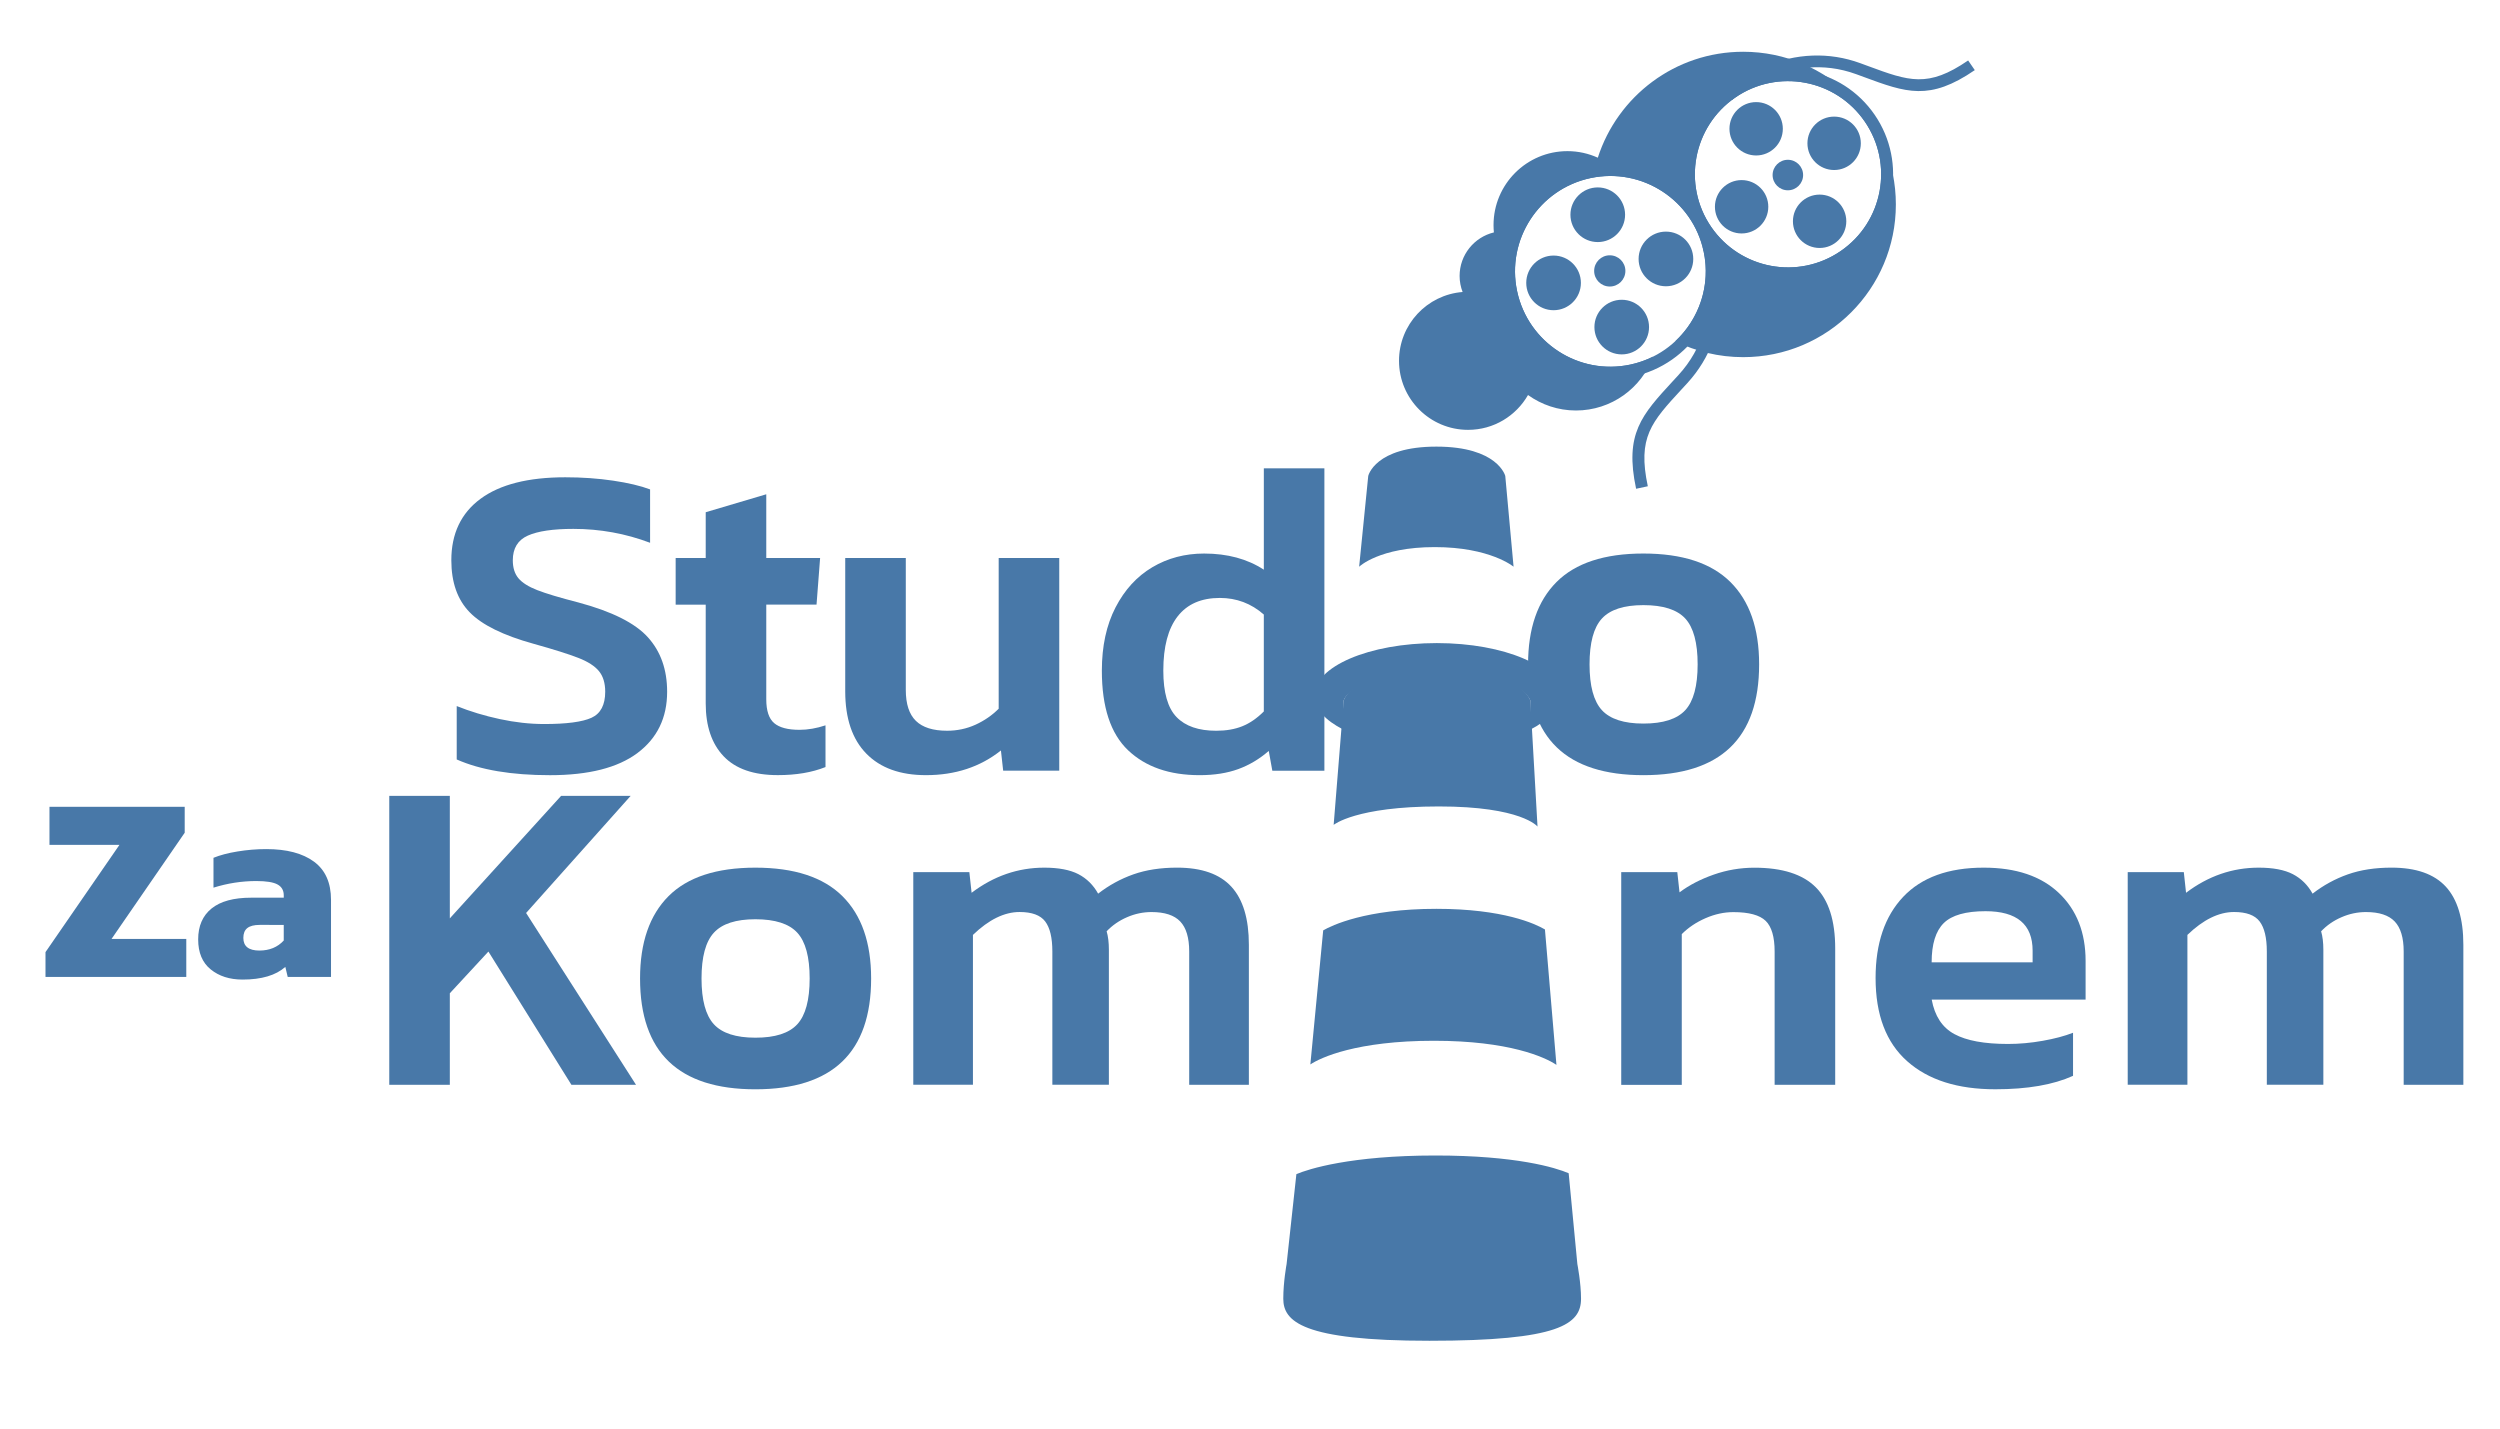
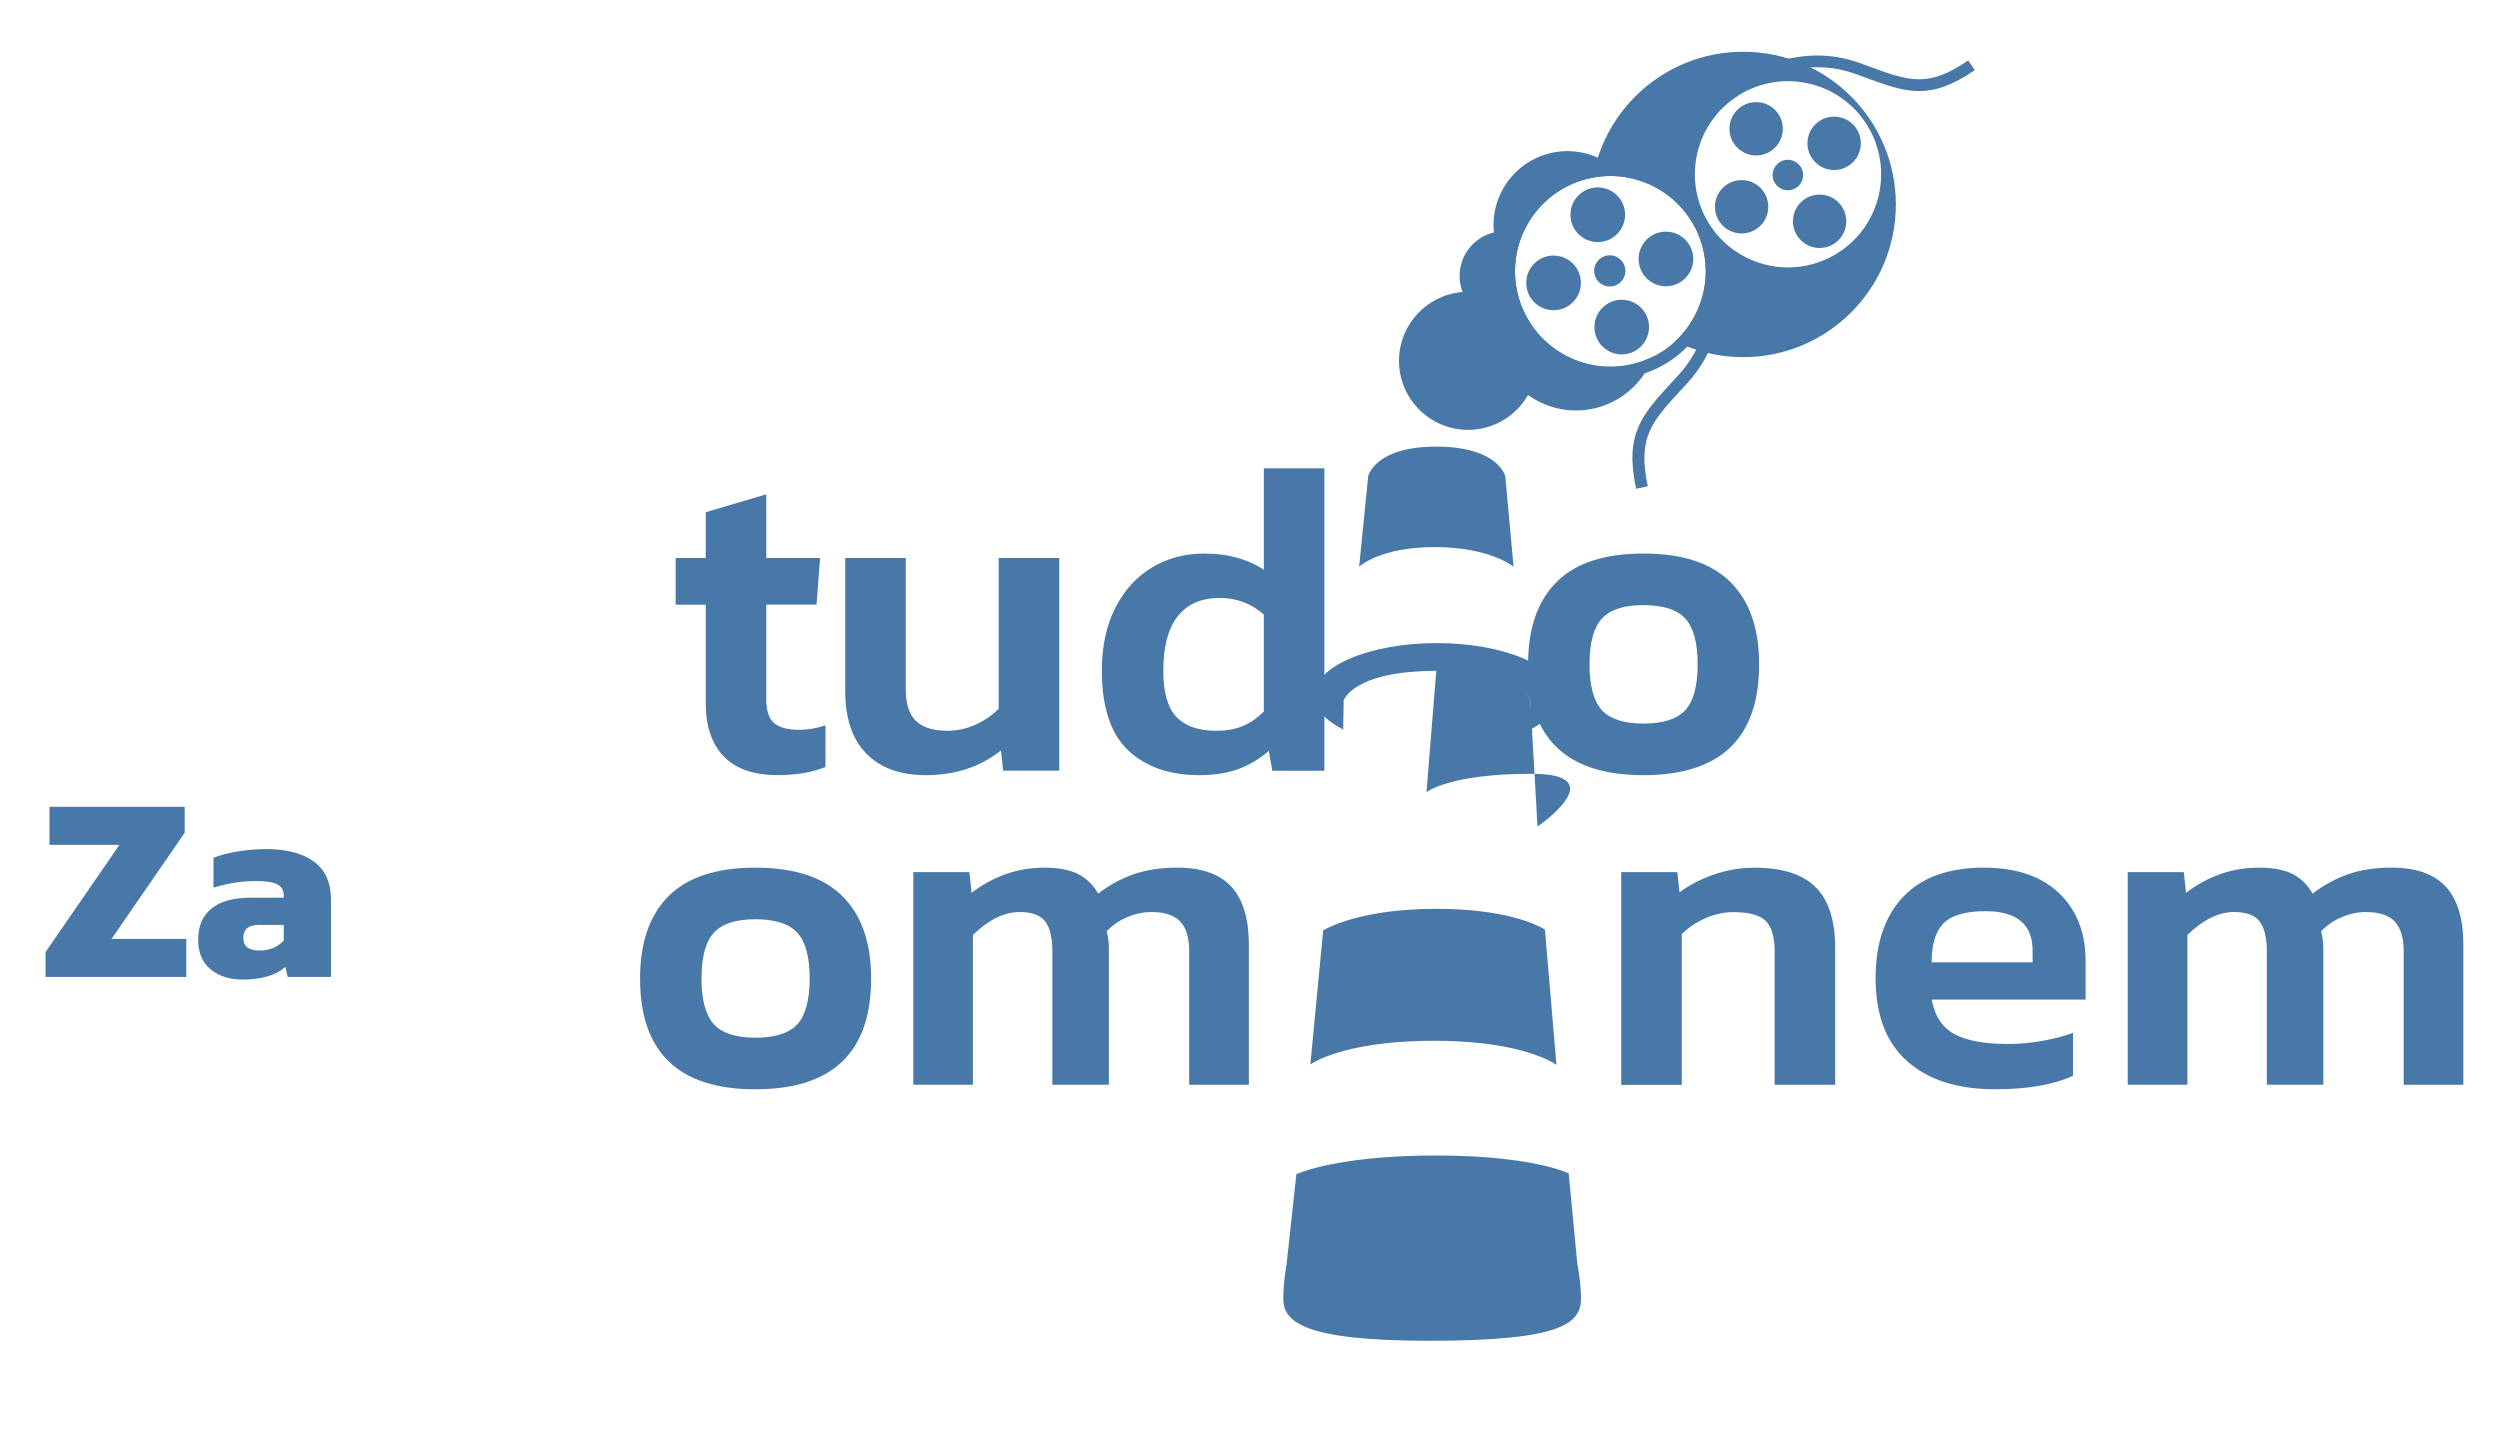
<svg xmlns="http://www.w3.org/2000/svg" version="1.1" id="Layer_1" x="0px" y="0px" width="175px" height="100px" viewBox="0 0 175 100" enable-background="new 0 0 175 100" xml:space="preserve">
  <g>
-     <path fill="#4878a8" d="M31.97,53.162v-3.737c0.942,0.377,1.947,0.681,3.015,0.911c1.067,0.23,2.104,0.346,3.109,0.346    c1.57,0,2.674-0.146,3.313-0.439c0.638-0.293,0.958-0.9,0.958-1.822c0-0.606-0.147-1.088-0.44-1.444s-0.774-0.665-1.445-0.926    c-0.67-0.262-1.717-0.592-3.14-0.989c-2.115-0.586-3.602-1.319-4.459-2.199c-0.859-0.879-1.288-2.093-1.288-3.644    c0-1.863,0.681-3.297,2.042-4.302c1.36-1.005,3.339-1.507,5.936-1.507c1.172,0,2.287,0.079,3.344,0.235    c1.057,0.157,1.921,0.361,2.591,0.613v3.737c-1.717-0.648-3.507-0.973-5.37-0.973c-1.424,0-2.486,0.157-3.188,0.47    c-0.702,0.314-1.052,0.891-1.052,1.727c0,0.525,0.131,0.942,0.393,1.257c0.262,0.313,0.701,0.592,1.319,0.833    c0.617,0.241,1.575,0.528,2.873,0.862c2.345,0.629,3.968,1.439,4.868,2.435c0.9,0.994,1.35,2.267,1.35,3.815    c0,1.822-0.691,3.25-2.072,4.287c-1.382,1.036-3.423,1.555-6.124,1.555S33.624,53.896,31.97,53.162z" />
    <path fill="#4878a8" d="M50.656,52.941c-0.838-0.879-1.256-2.114-1.256-3.706v-6.91h-2.104v-3.265H49.4v-3.204l4.239-1.257v4.46    h3.769l-0.251,3.265h-3.518v6.626c0,0.797,0.183,1.352,0.55,1.666c0.366,0.313,0.958,0.471,1.774,0.471    c0.586,0,1.193-0.105,1.822-0.314v2.92c-0.942,0.377-2.053,0.565-3.329,0.565C52.76,54.262,51.493,53.82,50.656,52.941z" />
    <path fill="#4878a8" d="M60.643,52.754c-0.985-1.005-1.477-2.46-1.477-4.364v-9.328h4.24v9.233c0,0.984,0.235,1.706,0.707,2.167    c0.471,0.46,1.198,0.69,2.183,0.69c0.711,0,1.376-0.143,1.994-0.424c0.618-0.284,1.157-0.654,1.618-1.117v-10.55h4.24v14.885    h-3.926l-0.157-1.413c-1.445,1.151-3.193,1.728-5.245,1.728C63.019,54.262,61.626,53.759,60.643,52.754z" />
    <path fill="#4878a8" d="M78.967,52.52c-1.225-1.164-1.837-3.021-1.837-5.576c0-1.716,0.319-3.191,0.958-4.427    c0.639-1.236,1.496-2.172,2.575-2.811c1.078-0.639,2.288-0.958,3.627-0.958c1.633,0,3.026,0.377,4.178,1.13v-7.096h4.239v21.167    h-3.645l-0.25-1.385c-0.649,0.566-1.361,0.99-2.136,1.273c-0.775,0.282-1.676,0.424-2.702,0.424    C81.861,54.262,80.192,53.682,78.967,52.52z M86.959,50.838c0.523-0.209,1.026-0.554,1.508-1.036v-6.784    c-0.88-0.775-1.906-1.162-3.078-1.162c-1.298,0-2.282,0.429-2.952,1.288s-1.005,2.125-1.005,3.799    c0,1.528,0.309,2.613,0.927,3.252c0.618,0.639,1.543,0.958,2.779,0.958C85.83,51.152,86.437,51.048,86.959,50.838z" />
    <path fill="#4878a8" d="M106.965,46.505c0-2.513,0.664-4.433,1.993-5.764c1.329-1.329,3.354-1.994,6.078-1.994    c2.72,0,4.752,0.665,6.091,1.994c1.342,1.331,2.012,3.25,2.012,5.764c0,5.173-2.701,7.757-8.103,7.757    C109.654,54.262,106.965,51.678,106.965,46.505z M117.973,49.708c0.574-0.628,0.862-1.695,0.862-3.203    c0-1.508-0.288-2.576-0.862-3.204c-0.576-0.629-1.556-0.942-2.937-0.942c-1.36,0-2.33,0.313-2.906,0.942    c-0.575,0.628-0.862,1.695-0.862,3.204c0,1.507,0.287,2.575,0.862,3.203c0.576,0.628,1.546,0.942,2.906,0.942    C116.417,50.65,117.396,50.335,117.973,49.708z" />
-     <path fill="#4878a8" d="M27.249,55.712h4.239v8.573l7.789-8.573h4.868l-7.318,8.197l7.694,12.026h-4.522l-5.81-9.326l-2.701,2.92    v6.406h-4.239V55.712z" />
    <path fill="#4878a8" d="M44.804,68.494c0-2.514,0.665-4.434,1.994-5.764c1.33-1.328,3.355-1.994,6.077-1.994    s4.753,0.666,6.093,1.994c1.34,1.33,2.011,3.25,2.011,5.764c0,5.172-2.702,7.757-8.104,7.757    C47.495,76.251,44.804,73.666,44.804,68.494z M55.812,71.697c0.576-0.629,0.864-1.696,0.864-3.203    c0-1.508-0.288-2.575-0.864-3.203c-0.576-0.629-1.555-0.943-2.937-0.943c-1.361,0-2.329,0.314-2.905,0.943    c-0.576,0.628-0.863,1.695-0.863,3.203c0,1.507,0.287,2.574,0.863,3.203c0.576,0.628,1.543,0.941,2.905,0.941    C54.257,72.641,55.235,72.325,55.812,71.697z" />
    <path fill="#4878a8" d="M63.93,61.051h3.925l0.157,1.444c1.55-1.173,3.246-1.759,5.088-1.759c1.005,0,1.8,0.152,2.387,0.455    c0.585,0.306,1.047,0.76,1.382,1.365c0.753-0.586,1.575-1.035,2.465-1.35s1.91-0.471,3.062-0.471c1.717,0,2.984,0.445,3.8,1.334    c0.816,0.891,1.225,2.246,1.225,4.066v9.799h-4.177v-9.328c0-0.963-0.209-1.662-0.628-2.103c-0.419-0.44-1.089-0.659-2.01-0.659    c-0.586,0-1.157,0.119-1.712,0.36c-0.555,0.239-1.031,0.569-1.429,0.987c0.104,0.356,0.157,0.785,0.157,1.289v9.451h-3.957v-9.326    c0-0.963-0.167-1.664-0.502-2.104c-0.335-0.441-0.933-0.66-1.791-0.66c-1.067,0-2.157,0.533-3.266,1.602v10.488H63.93V61.051z" />
    <path fill="#4878a8" d="M113.486,61.051h3.925l0.155,1.414c0.67-0.503,1.468-0.917,2.389-1.24    c0.921-0.324,1.873-0.486,2.857-0.486c1.947,0,3.375,0.455,4.287,1.365c0.91,0.91,1.365,2.34,1.365,4.287v9.547h-4.24v-9.328    c0-1.024-0.209-1.742-0.627-2.15c-0.42-0.406-1.173-0.611-2.263-0.611c-0.647,0-1.297,0.141-1.946,0.424    c-0.648,0.283-1.203,0.653-1.664,1.115v10.551h-4.238V61.051L113.486,61.051z" />
    <path fill="#4878a8" d="M133.506,74.288c-1.477-1.308-2.215-3.25-2.215-5.826c0-2.428,0.645-4.323,1.934-5.685    c1.287-1.359,3.164-2.041,5.637-2.041c2.261,0,4.015,0.592,5.261,1.775c1.245,1.182,1.869,2.768,1.869,4.758v2.701h-10.773    c0.209,1.149,0.738,1.957,1.589,2.416c0.846,0.461,2.098,0.691,3.75,0.691c0.797,0,1.607-0.073,2.436-0.221    c0.826-0.146,1.533-0.334,2.119-0.563v3.015c-1.383,0.627-3.192,0.941-5.435,0.941C137.039,76.251,134.98,75.598,133.506,74.288z     M142.283,67.363v-0.816c0-1.842-1.1-2.763-3.297-2.763c-1.383,0-2.356,0.276-2.922,0.831c-0.564,0.556-0.849,1.471-0.849,2.748    H142.283z" />
    <path fill="#4878a8" d="M148.941,61.051h3.926l0.156,1.444c1.549-1.173,3.244-1.759,5.088-1.759c1.005,0,1.801,0.152,2.387,0.455    c0.586,0.306,1.047,0.76,1.382,1.365c0.755-0.586,1.575-1.035,2.466-1.35s1.91-0.471,3.063-0.471c1.716,0,2.981,0.445,3.8,1.334    c0.814,0.891,1.225,2.246,1.225,4.066v9.799h-4.177v-9.328c0-0.963-0.21-1.662-0.628-2.103c-0.42-0.44-1.09-0.659-2.011-0.659    c-0.586,0-1.157,0.119-1.711,0.36c-0.556,0.239-1.031,0.569-1.429,0.987c0.104,0.356,0.156,0.785,0.156,1.289v9.451h-3.957v-9.326    c0-0.963-0.168-1.664-0.504-2.104c-0.334-0.441-0.931-0.66-1.79-0.66c-1.067,0-2.155,0.533-3.265,1.602v10.488h-4.178V61.051    L148.941,61.051z" />
    <path fill="#4878a8" d="M3.185,66.648l5.177-7.508H3.463v-2.662h9.466v1.813l-5.121,7.433h5.232v2.662H3.185V66.648z" />
    <path fill="#4878a8" d="M14.75,67.859c-0.586-0.475-0.878-1.174-0.878-2.1c0-0.938,0.311-1.656,0.934-2.162    s1.55-0.759,2.783-0.759h2.274v-0.166c0-0.346-0.145-0.599-0.435-0.758c-0.29-0.161-0.786-0.241-1.488-0.241    c-1.011,0-2.01,0.155-2.996,0.463v-2.089c0.456-0.187,1.017-0.335,1.682-0.444c0.666-0.11,1.338-0.166,2.015-0.166    c1.43,0,2.543,0.293,3.338,0.879s1.192,1.477,1.192,2.672v5.398H20.14l-0.167-0.703c-0.666,0.592-1.664,0.887-2.995,0.887    C16.078,68.57,15.335,68.334,14.75,67.859z M19.862,65.836v-1.093H18.18c-0.394,0-0.684,0.075-0.869,0.223    s-0.277,0.376-0.277,0.685c0,0.593,0.376,0.888,1.128,0.888C18.864,66.537,19.431,66.305,19.862,65.836z" />
    <path fill="#4878a8" d="M122.023,3.623c-4.762,0-8.793,3.114-10.176,7.416c-0.648-0.293-1.367-0.459-2.125-0.459    c-2.857,0-5.175,2.317-5.175,5.174c0,0.173,0.009,0.345,0.025,0.515c-1.376,0.332-2.4,1.57-2.4,3.048    c0,0.396,0.076,0.774,0.21,1.123c-2.49,0.195-4.451,2.275-4.451,4.815c0,2.67,2.164,4.835,4.834,4.835    c1.799,0,3.363-0.982,4.196-2.438c0.946,0.678,2.103,1.083,3.354,1.083c2.483,0,4.595-1.571,5.404-3.772    c-0.496,0.248-1.031,0.438-1.601,0.56c-3.604,0.769-7.151-1.529-7.92-5.135s1.53-7.151,5.134-7.92    c3.605-0.769,7.152,1.531,7.921,5.135c0.509,2.382-0.323,4.738-1.985,6.283c1.433,0.712,3.045,1.115,4.754,1.115    c5.9,0,10.688-4.785,10.688-10.688C132.711,8.409,127.925,3.623,122.023,3.623z M128.848,17.574    c-2.969,2.037-7.024,1.281-9.063-1.687c-2.036-2.969-1.279-7.027,1.688-9.062c2.969-2.038,7.026-1.281,9.063,1.687    C132.572,11.481,131.816,15.539,128.848,17.574z" />
-     <path fill="#4878a8" d="M107.626,57.859l-0.503-8.829c0,0-0.699-2.286-6.566-2.286c-5.869,0-6.498,2.286-6.498,2.286l-0.703,8.712    c0,0,1.543-1.291,7.357-1.291S107.626,57.859,107.626,57.859z" />
+     <path fill="#4878a8" d="M107.626,57.859l-0.503-8.829c0,0-0.699-2.286-6.566-2.286l-0.703,8.712    c0,0,1.543-1.291,7.357-1.291S107.626,57.859,107.626,57.859z" />
    <path fill="#4878a8" d="M100.576,45.016c-4.735,0-8.575,1.646-8.575,3.678c0,0.904,0.763,1.732,2.022,2.373l0.035-2.034    c0,0,0.627-2.072,6.496-2.072c5.868,0,6.567,2.072,6.567,2.072l0.004,2.036c1.263-0.64,2.024-1.468,2.024-2.375    C109.15,46.662,105.313,45.016,100.576,45.016z" />
    <path fill="#4878a8" d="M105.95,39.67l-0.581-6.354c0,0-0.514-2.053-4.821-2.053c-4.31,0-4.771,2.053-4.771,2.053l-0.637,6.356    c0,0,1.405-1.375,5.291-1.375C104.316,38.297,105.95,39.67,105.95,39.67z" />
    <path fill="#4878a8" d="M100.548,63.618c-4.954,0-7.346,1.175-7.924,1.508l-0.899,9.386c0.705-0.476,3.233-1.658,8.653-1.658     c5.254,0,7.774,1.146,8.573,1.688l-0.805-9.48C107.469,64.664,105.229,63.618,100.548,63.618z" />
    <path fill="#4878a8" d="M110.415,88.482l-0.608-6.355c-0.916-0.396-3.69-1.242-9.332-1.242c-5.933,0-8.896,0.948-9.728,1.305     l-0.685,6.293c0,0-0.232,1.248-0.232,2.424c0,1.582,1.307,2.947,10.23,2.947c9.09,0,10.612-1.16,10.612-2.947     C110.674,89.822,110.415,88.482,110.415,88.482z" />
    <path fill="#4878a8" d="M120.096,17.422c-0.867-4.068-4.869-6.663-8.938-5.795c-4.068,0.868-6.663,4.869-5.796,8.939    c0.867,4.069,4.871,6.665,8.938,5.796C118.369,25.493,120.964,21.491,120.096,17.422z M114.121,25.521    c-3.605,0.769-7.15-1.529-7.92-5.135c-0.77-3.606,1.529-7.151,5.134-7.92s7.151,1.531,7.921,5.135    C120.025,21.207,117.727,24.752,114.121,25.521z" />
    <circle fill="#4878a8" cx="116.615" cy="18.126" r="1.913" />
    <circle fill="#4878a8" cx="108.75" cy="19.802" r="1.913" />
    <circle fill="#4878a8" cx="113.521" cy="22.896" r="1.912" />
    <circle fill="#4878a8" cx="112.684" cy="18.964" r="1.093" />
    <circle fill="#4878a8" cx="111.843" cy="15.032" r="1.913" />
    <path fill="#4878a8" d="M114.527,34.214c-0.821-3.851,0.387-5.162,2.578-7.541c0.127-0.138,0.259-0.28,0.393-0.426     c3.499-3.823,1.713-8.861,1.695-8.911l0.789-0.29c0.021,0.057,0.511,1.408,0.531,3.286c0.027,2.498-0.801,4.739-2.396,6.482     c-0.135,0.147-0.268,0.29-0.395,0.429c-2.133,2.314-3.104,3.37-2.375,6.796L114.527,34.214z" />
-     <path fill="#4878a8" d="M131.229,8.038c-2.299-3.351-6.877-4.203-10.229-1.904c-3.351,2.297-4.203,6.877-1.905,10.228     c2.299,3.35,6.879,4.204,10.229,1.905C132.674,15.968,133.525,11.389,131.229,8.038z M128.848,17.574     c-2.969,2.037-7.024,1.281-9.063-1.687c-2.036-2.969-1.279-7.027,1.688-9.062c2.969-2.038,7.026-1.281,9.063,1.687     C132.572,11.481,131.816,15.539,128.848,17.574z" />
    <circle fill="#4878a8" cx="122.93" cy="9.015" r="1.868" />
    <circle fill="#4878a8" cx="127.373" cy="15.49" r="1.868" />
    <circle fill="#4878a8" cx="128.389" cy="10.032" r="1.869" />
    <circle fill="#4878a8" cx="125.15" cy="12.253" r="1.068" />
    <circle fill="#4878a8" cx="121.913" cy="14.474" r="1.868" />
    <path fill="#4878a8" d="M121.259,6.98l-0.557-0.604c0.044-0.04,1.081-0.985,2.769-1.704c2.246-0.956,4.577-1.042,6.744-0.251      c0.186,0.067,0.361,0.133,0.534,0.197c2.884,1.064,4.199,1.549,7.021-0.386l0.465,0.677c-3.172,2.176-4.805,1.574-7.771,0.479      c-0.17-0.064-0.348-0.129-0.53-0.195C125.166,3.453,121.297,6.945,121.259,6.98z" />
  </g>
</svg>